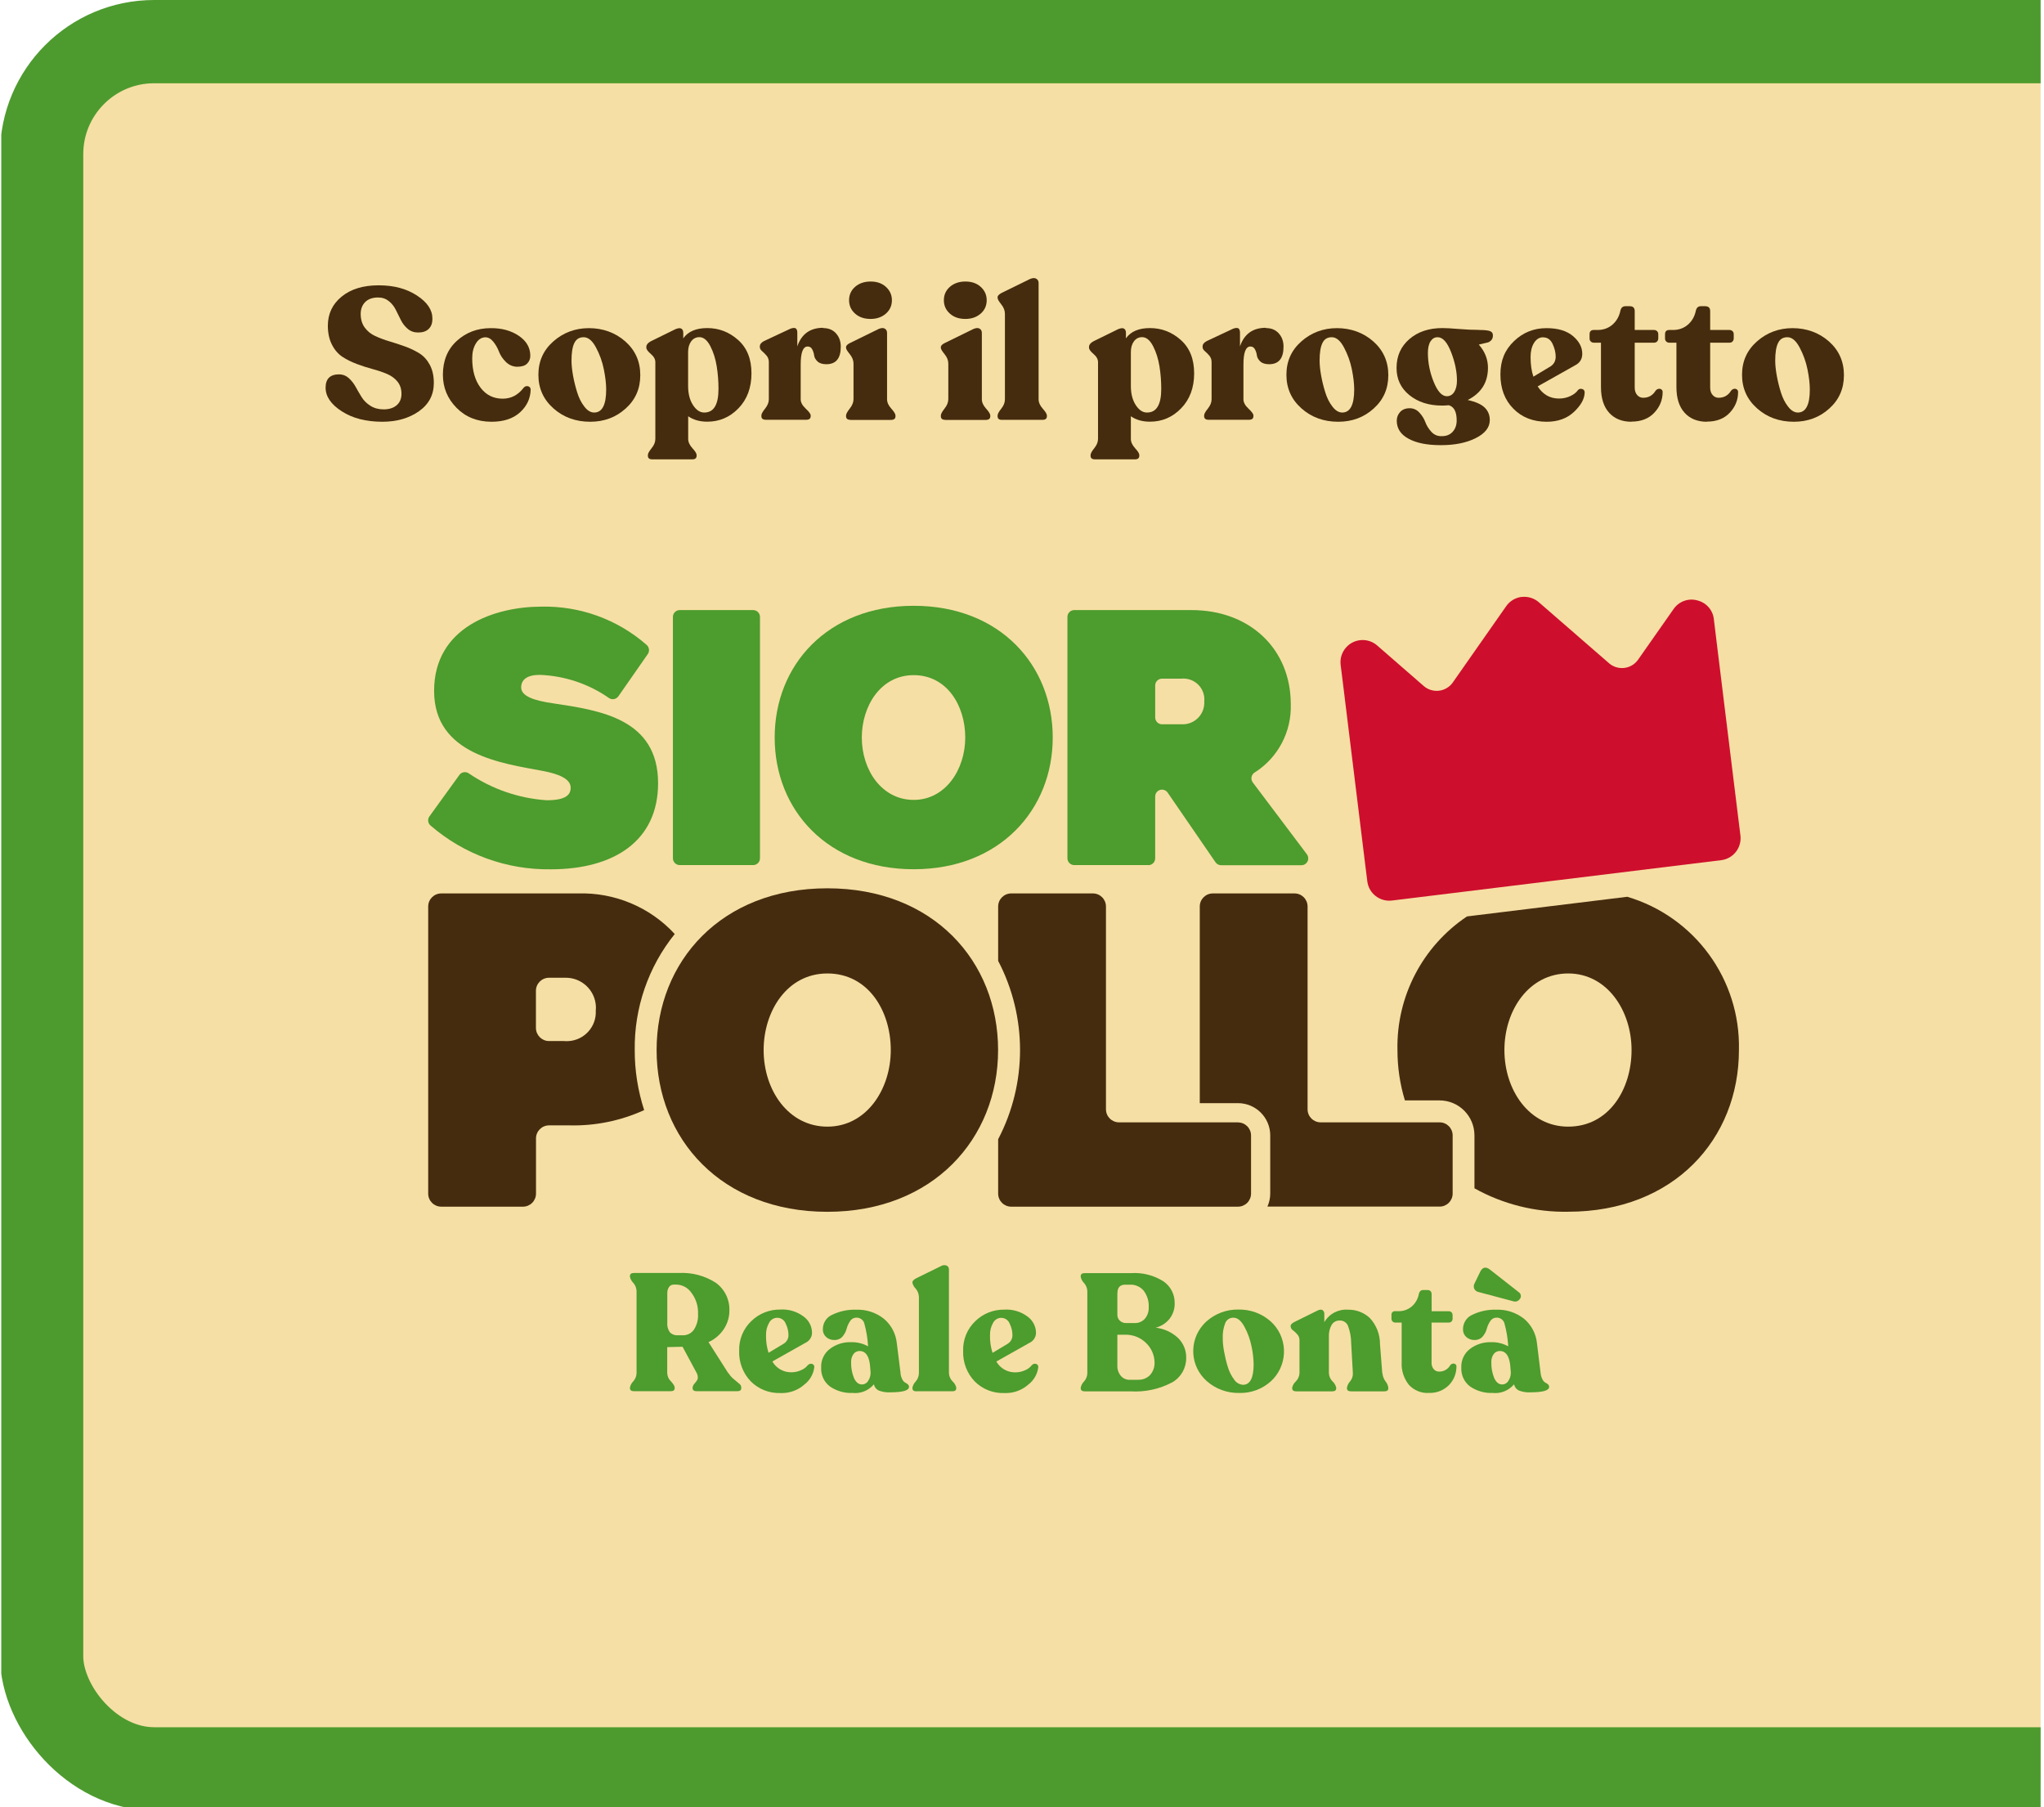
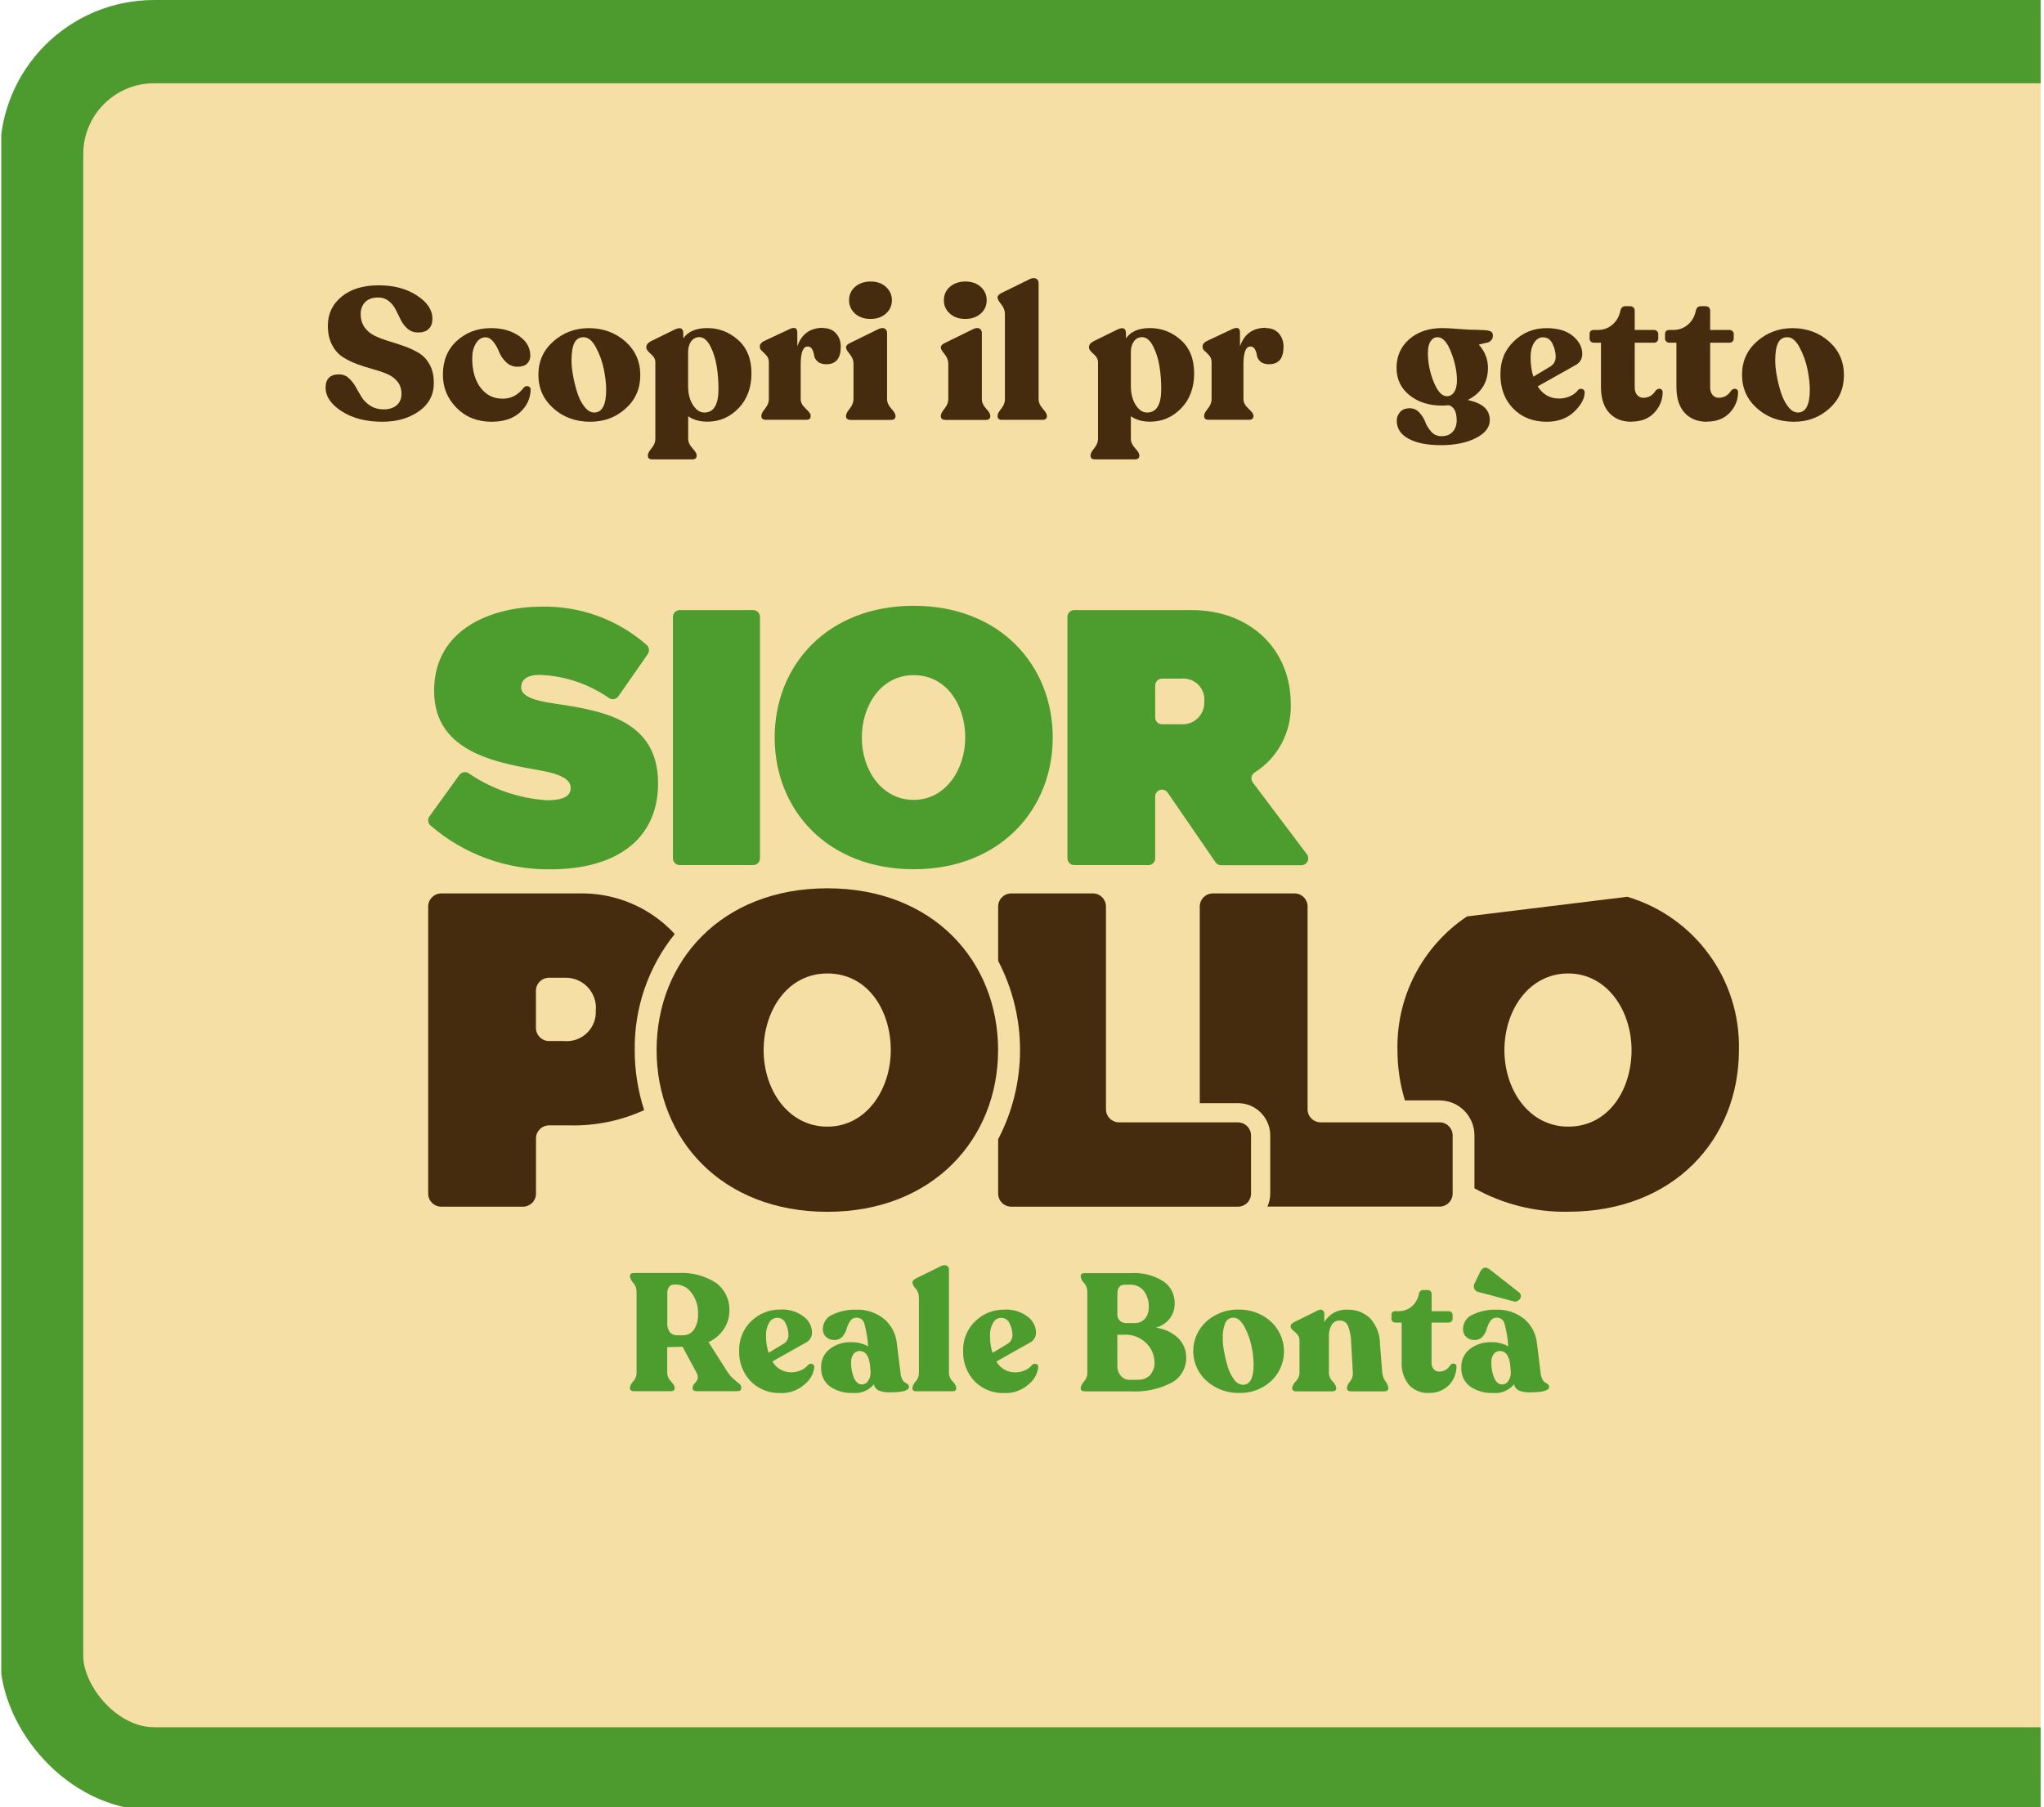
<svg xmlns="http://www.w3.org/2000/svg" id="Livello_1" data-name="Livello 1" viewBox="0 0 290.66 257">
  <defs>
    <style>      .cls-1, .cls-2 {        fill: none;      }      .cls-3 {        fill: #462c0e;      }      .cls-4 {        isolation: isolate;      }      .cls-5 {        fill: #ce0e2d;      }      .cls-6 {        clip-path: url(#clippath-1);      }      .cls-7 {        fill: #462c0f;      }      .cls-8 {        fill: #f6dfa4;      }      .cls-9 {        fill: #4c9c2e;      }      .cls-2 {        stroke: #4d9b2e;        stroke-width: 11.84px;      }      .cls-10 {        clip-path: url(#clippath);      }    </style>
    <clipPath id="clippath">
      <rect class="cls-1" x=".19" y="-66" width="290" height="424" transform="translate(290.37 292) rotate(180)" />
    </clipPath>
    <clipPath id="clippath-1">
      <rect class="cls-1" x="60.88" y="84.87" width="186.6" height="113.21" />
    </clipPath>
  </defs>
  <g class="cls-10">
    <g id="Raggruppa_2" data-name="Raggruppa 2">
      <g id="Rettangolo_89" data-name="Rettangolo 89">
        <rect class="cls-8" x="1.22" y="2" width="311.22" height="251" rx="20" ry="20" />
        <rect class="cls-2" x="5.92" y="5.92" width="301.82" height="245.6" rx="16" ry="16" />
      </g>
    </g>
    <g id="Raggruppa_5" data-name="Raggruppa 5">
      <g class="cls-6">
        <g id="Raggruppa_1" data-name="Raggruppa 1">
          <path id="Tracciato_1" data-name="Tracciato 1" class="cls-9" d="M65.32,110.2c.31-.43.9-.53,1.33-.24,3.29,2.24,7.11,3.56,11.08,3.83,2.68,0,3.42-.74,3.42-1.78,0-1.24-1.59-1.93-3.91-2.38-5.8-1.09-15.51-2.28-15.51-11.39s8.67-11.98,15.26-11.98c5.49-.12,10.83,1.82,14.96,5.44.38.33.45.88.17,1.3l-4.18,6c-.3.43-.88.55-1.32.27-2.9-2.03-6.33-3.18-9.88-3.31-1.78,0-2.63.69-2.63,1.78,0,1.24,1.78,1.88,4.61,2.28,6.59.99,14.86,2.18,14.86,11.35,0,8.22-6.29,12.24-15.26,12.24-6.26.09-12.34-2.12-17.08-6.21-.4-.33-.47-.91-.17-1.32l4.25-5.88Z" />
          <path id="Tracciato_2" data-name="Tracciato 2" class="cls-9" d="M107.1,123.01h-10.44c-.54,0-.97-.44-.97-.97h0v-34.32c0-.54.44-.97.97-.97h10.44c.54,0,.97.44.97.97v34.32c0,.54-.44.97-.97.97" />
          <path id="Tracciato_3" data-name="Tracciato 3" class="cls-9" d="M110.16,104.87c0-10.26,7.48-18.73,19.77-18.73s19.77,8.47,19.77,18.73-7.53,18.73-19.77,18.73-19.77-8.42-19.77-18.73M122.55,104.87c0,4.66,2.87,8.87,7.38,8.87s7.33-4.31,7.33-8.87-2.62-8.87-7.33-8.87-7.38,4.41-7.38,8.87" />
          <path id="Tracciato_4" data-name="Tracciato 4" class="cls-9" d="M163.3,123.01h-10.54c-.54,0-.97-.44-.97-.97v-34.32c0-.54.44-.97.97-.97h16.67c8.33,0,14.12,5.55,14.12,13.38.13,3.92-1.82,7.62-5.13,9.71-.46.28-.6.87-.33,1.33.02.03.04.06.06.09l7.69,10.21c.32.43.24,1.04-.19,1.36-.17.13-.38.2-.59.2h-11.41c-.32,0-.62-.16-.8-.42l-6.81-9.91c-.3-.44-.91-.55-1.35-.25-.26.18-.42.48-.42.8v8.8c0,.54-.44.97-.97.97h0M164.27,102.02c0,.54.44.97.97.97h2.79c1.7.08,3.14-1.23,3.22-2.92,0-.12,0-.23,0-.35.15-1.63-1.06-3.07-2.69-3.22-.18-.02-.35-.02-.53,0h-2.79c-.54,0-.97.44-.97.97h0v4.54Z" />
          <path id="Tracciato_5" data-name="Tracciato 5" class="cls-7" d="M204.7,159.59h-16.9c-1.03,0-1.86-.83-1.86-1.86v-28.83c0-1.03-.83-1.86-1.86-1.86h-11.61c-1.03,0-1.86.83-1.86,1.86v27.96h5.43c2.53,0,4.59,2.05,4.59,4.59h0v8.26c0,.64-.14,1.28-.4,1.86h24.48c1.03,0,1.86-.83,1.86-1.86v-8.26c0-1.03-.83-1.86-1.86-1.86" />
          <path id="Tracciato_6" data-name="Tracciato 6" class="cls-7" d="M176.03,159.59h-16.9c-1.03,0-1.86-.83-1.86-1.86h0v-28.83c0-1.03-.83-1.86-1.86-1.86h-11.61c-1.03,0-1.86.83-1.86,1.86h0v7.73c4.15,7.94,4.15,17.42,0,25.36v7.73c0,1.03.83,1.86,1.86,1.86h32.24c1.03,0,1.86-.83,1.86-1.86v-8.26c0-1.03-.83-1.86-1.86-1.86" />
          <path id="Tracciato_7" data-name="Tracciato 7" class="cls-7" d="M90.26,149.31c-.08-5.99,1.93-11.83,5.69-16.5-3.53-3.83-8.55-5.93-13.76-5.77h-19.44c-1.03,0-1.86.83-1.86,1.86v40.82c0,1.03.83,1.86,1.86,1.86h11.61c1.03,0,1.86-.83,1.86-1.86h0v-7.84c0-1.03.83-1.86,1.86-1.86h2.82c3.69.1,7.34-.64,10.7-2.17-.89-2.76-1.35-5.64-1.34-8.54M80.29,148.03h-2.22c-1.02,0-1.85-.83-1.86-1.86v-5.28c0-1.03.83-1.86,1.86-1.86h2.22c2.37-.09,4.36,1.75,4.45,4.12,0,.19,0,.38-.02.56.12,2.27-1.63,4.21-3.91,4.33-.18,0-.36,0-.53,0" />
          <path id="Tracciato_8" data-name="Tracciato 8" class="cls-7" d="M93.37,149.31c0-12.6,9.19-23,24.28-23s24.28,10.4,24.28,23-9.25,23-24.28,23-24.28-10.34-24.28-23M108.59,149.31c0,5.72,3.53,10.89,9.07,10.89s9.01-5.29,9.01-10.89-3.23-10.89-9.01-10.89-9.07,5.42-9.07,10.89" />
          <path id="Tracciato_9" data-name="Tracciato 9" class="cls-9" d="M103.59,195.25c.22.35.5.66.82.91.32.26.57.47.74.62.16.12.26.31.26.51v.09c0,.3-.19.44-.57.44h-5.78c-.38,0-.57-.15-.57-.44v-.09c.03-.21.13-.41.28-.56.16-.18.3-.37.42-.58.08-.3.04-.62-.11-.9l-2.02-3.75-2.18.05v3.7c.02.45.21.87.53,1.17.36.39.53.68.53.87v.09c0,.3-.19.44-.57.44h-5.22c-.38,0-.57-.15-.57-.44v-.09c.07-.33.23-.63.47-.87.29-.32.46-.74.47-1.17v-11.67c-.02-.44-.18-.85-.47-1.17-.24-.24-.41-.54-.47-.87v-.09c0-.3.19-.44.57-.44h6.38c1.85-.1,3.68.38,5.24,1.38,1.28.91,2.01,2.41,1.95,3.99,0,.91-.27,1.8-.76,2.56-.54.83-1.3,1.49-2.21,1.9l2.82,4.43ZM94.89,188.04c-.05.5.08,1,.37,1.41.3.3.71.45,1.13.42h.71c.61.01,1.19-.27,1.55-.76.45-.68.67-1.49.61-2.3.05-1.07-.29-2.13-.94-2.99-.48-.7-1.26-1.13-2.1-1.16h-.43c-.26,0-.51.13-.65.34-.18.26-.26.57-.25.89v4.15Z" />
          <path id="Tracciato_10" data-name="Tracciato 10" class="cls-9" d="M114.91,194.09c.15-.16.38-.22.58-.15.21.06.34.27.3.49-.12.96-.62,1.83-1.38,2.42-.94.84-2.18,1.29-3.44,1.23-1.58.05-3.11-.55-4.22-1.67-1.11-1.16-1.7-2.73-1.64-4.34-.05-1.58.57-3.11,1.72-4.21,1.1-1.08,2.58-1.67,4.12-1.65,1.2-.08,2.38.28,3.34,1,.72.53,1.16,1.36,1.18,2.25.02.63-.35,1.21-.92,1.47l-4.72,2.66c.55.97,1.59,1.56,2.7,1.54.48,0,.95-.1,1.39-.3.39-.16.73-.42.98-.75M110.52,187.38c-.49,0-.93.28-1.15.71-.31.54-.46,1.15-.44,1.78-.02.84.1,1.68.36,2.49l2.21-1.33c.4-.27.64-.73.62-1.21,0-.56-.14-1.11-.39-1.61-.19-.5-.66-.83-1.2-.83" />
          <path id="Tracciato_11" data-name="Tracciato 11" class="cls-9" d="M128.05,195.25c.03.32.12.63.27.91.09.18.23.34.4.44.13.06.26.14.37.24.11.09.17.22.17.36,0,.52-.89.78-2.68.78-.55.03-1.11-.06-1.63-.26-.35-.17-.6-.49-.68-.88-.74.88-1.87,1.35-3.01,1.23-1.15.05-2.29-.27-3.24-.92-.84-.63-1.3-1.64-1.25-2.68-.05-1.04.41-2.03,1.23-2.66.87-.66,1.94-1,3.04-.96.84-.02,1.67.18,2.4.59v-.07c-.07-1.08-.25-2.14-.53-3.18-.14-.51-.62-.86-1.15-.83-.36,0-.69.19-.88.5-.22.33-.39.7-.49,1.09-.11.4-.31.78-.58,1.09-.28.33-.7.51-1.14.5-.44.02-.87-.13-1.2-.43-.31-.29-.48-.69-.46-1.11,0-.91.54-1.73,1.38-2.07,1.05-.5,2.21-.74,3.37-.7,1.42-.05,2.82.41,3.93,1.29,1.05.88,1.71,2.14,1.84,3.5l.53,4.23ZM122.57,196.86c.37,0,.71-.2.89-.52.23-.35.35-.76.34-1.18l-.09-1.09c-.16-1.31-.65-1.97-1.47-1.97-.35,0-.68.16-.88.44-.24.34-.35.76-.33,1.17-.02.77.12,1.53.41,2.24.28.61.65.91,1.13.91" />
          <path id="Tracciato_12" data-name="Tracciato 12" class="cls-9" d="M130.3,197.84c-.36,0-.55-.15-.55-.44v-.09c.07-.33.23-.63.46-.87.29-.33.45-.74.46-1.17v-10.84c-.01-.44-.17-.86-.46-1.2-.23-.23-.39-.51-.46-.82v-.09c0-.17.17-.36.52-.55l3.58-1.76c.24-.14.54-.15.79-.04.19.11.31.31.3.53v14.76c.02.44.21.86.52,1.17.26.23.44.53.52.87v.09c0,.3-.19.45-.57.44h-5.12Z" />
          <path id="Tracciato_13" data-name="Tracciato 13" class="cls-9" d="M146.76,194.09c.15-.16.38-.22.58-.15.21.06.34.27.3.49-.12.96-.62,1.83-1.38,2.42-.94.84-2.18,1.29-3.44,1.23-1.58.06-3.11-.54-4.22-1.66-1.11-1.16-1.7-2.73-1.64-4.34-.05-1.58.57-3.11,1.72-4.21,1.1-1.08,2.58-1.67,4.12-1.65,1.2-.08,2.38.28,3.34,1,.72.53,1.16,1.36,1.18,2.25.02.63-.35,1.21-.92,1.47l-4.72,2.66c.55.97,1.59,1.56,2.7,1.54.48,0,.95-.1,1.39-.3.39-.16.73-.42.98-.75M142.37,187.39c-.49,0-.93.28-1.15.71-.31.54-.46,1.15-.44,1.78-.02.84.1,1.68.36,2.49l2.21-1.33c.4-.27.64-.73.62-1.21,0-.56-.14-1.11-.39-1.61-.19-.5-.66-.83-1.2-.83" />
          <path id="Tracciato_14" data-name="Tracciato 14" class="cls-9" d="M164.27,188.78c1.2.12,2.34.63,3.23,1.45.78.75,1.21,1.79,1.18,2.87.01,1.43-.75,2.76-1.99,3.46-1.83.97-3.89,1.41-5.95,1.28h-6.49c-.38,0-.57-.15-.57-.44v-.09c.07-.33.23-.63.47-.87.29-.32.46-.74.47-1.17v-11.67c-.02-.44-.18-.85-.47-1.17-.24-.24-.41-.54-.47-.87v-.09c0-.3.19-.44.57-.44h6.57c1.63-.11,3.26.3,4.64,1.18,1.01.7,1.6,1.86,1.58,3.08.03.81-.24,1.61-.74,2.25-.51.63-1.22,1.07-2,1.26M158.89,183.91v2.99c-.02.34.11.67.36.9.25.23.59.35.92.33h1.18c.55.02,1.08-.2,1.45-.61.38-.45.58-1.04.55-1.63.05-.85-.21-1.69-.72-2.37-.49-.57-1.21-.89-1.96-.85h-.66c-.74,0-1.12.41-1.11,1.23M161.81,196.19c.65.04,1.29-.21,1.74-.68.43-.49.66-1.14.63-1.79-.02-1.02-.43-1.99-1.15-2.7-.82-.84-1.97-1.29-3.14-1.23h-1v4.39c-.02.53.15,1.04.49,1.45.32.38.8.59,1.29.57h1.14Z" />
          <path id="Tracciato_15" data-name="Tracciato 15" class="cls-9" d="M176.25,198.07c-1.71.04-3.38-.56-4.66-1.7-2.35-2.09-2.56-5.68-.47-8.03.15-.16.3-.32.46-.46,1.24-1.1,2.85-1.7,4.51-1.67,1.69-.04,3.34.56,4.6,1.68,2.36,2.13,2.54,5.77.41,8.14-.12.13-.24.25-.37.37-1.22,1.11-2.83,1.71-4.48,1.67M176.75,196.91c1.01,0,1.52-.97,1.52-2.92-.02-.85-.11-1.7-.3-2.54-.19-.97-.53-1.9-1-2.78-.47-.87-.99-1.3-1.55-1.3-.51-.03-.98.27-1.18.74-.28.71-.4,1.47-.36,2.23,0,.62.07,1.24.19,1.85.13.73.3,1.44.52,2.15.19.66.5,1.28.91,1.83.27.43.74.7,1.25.74" />
          <path id="Tracciato_16" data-name="Tracciato 16" class="cls-9" d="M196.58,195.25c.04.42.19.83.44,1.17.21.25.35.56.4.89v.09c0,.3-.19.44-.57.44h-4.74c-.38,0-.57-.15-.57-.44v-.09c.06-.33.22-.63.44-.88.28-.33.42-.75.4-1.18l-.24-4.25c0-.85-.16-1.7-.46-2.49-.2-.47-.67-.76-1.17-.74-.47-.02-.91.22-1.15.62-.29.51-.42,1.1-.39,1.68v5.18c.02.45.21.87.52,1.18.26.23.44.54.52.88v.09c0,.3-.19.44-.57.44h-5.12c-.38,0-.57-.15-.57-.44v-.09c.08-.34.26-.65.52-.88.31-.32.5-.74.52-1.18v-4.67c0-.31-.1-.61-.31-.84-.19-.22-.4-.41-.63-.59-.19-.12-.3-.32-.32-.53v-.07c0-.21.19-.4.57-.59l3.32-1.64c.3-.13.52-.13.68-.01.16.15.25.36.22.58v1.12c.69-1.2,2.01-1.89,3.39-1.78,1.13-.02,2.23.4,3.06,1.16.96,1.02,1.48,2.37,1.47,3.77l.32,4.09Z" />
          <path id="Tracciato_17" data-name="Tracciato 17" class="cls-9" d="M203.19,198.07c-1.07.06-2.1-.36-2.83-1.14-.74-.92-1.11-2.08-1.04-3.25v-5.62h-.9c-.29.01-.54-.22-.55-.51,0-.01,0-.03,0-.04v-.52c-.04-.26.15-.51.41-.55.05,0,.09,0,.14,0h.44c.68.02,1.35-.22,1.87-.65.53-.45.89-1.06,1.02-1.74.08-.41.29-.62.64-.62h.55c.43,0,.64.21.64.62v2.4h2.44c.29-.01.53.22.54.51,0,.01,0,.03,0,.04v.52c.01.29-.22.53-.51.54-.01,0-.03,0-.04,0h-2.44v5.69c-.02.34.09.67.31.94.19.22.47.35.76.34.64.02,1.25-.32,1.57-.88.09-.13.22-.22.38-.25.13-.03.26,0,.37.08.1.08.16.2.15.33,0,.98-.37,1.92-1.05,2.62-.75.77-1.8,1.18-2.88,1.13" />
          <path id="Tracciato_18" data-name="Tracciato 18" class="cls-9" d="M219.08,195.25c.03.32.12.63.27.91.09.18.23.34.4.44.13.06.26.14.37.24.11.09.17.22.17.36,0,.52-.89.78-2.68.78-.56.03-1.11-.06-1.63-.26-.35-.17-.6-.49-.68-.88-.74.88-1.87,1.35-3.01,1.23-1.15.05-2.29-.27-3.24-.92-.84-.63-1.3-1.63-1.25-2.68-.05-1.04.41-2.03,1.23-2.66.87-.66,1.94-1,3.04-.96.84-.02,1.67.18,2.4.59v-.07c-.07-1.08-.25-2.14-.53-3.18-.14-.51-.62-.86-1.15-.83-.36,0-.69.19-.88.5-.22.33-.39.7-.49,1.09-.11.4-.31.78-.58,1.09-.28.33-.7.51-1.14.5-.44.02-.87-.14-1.2-.43-.31-.29-.48-.69-.46-1.11,0-.91.54-1.73,1.38-2.07,1.05-.5,2.21-.74,3.37-.7,1.42-.05,2.81.41,3.93,1.29,1.05.88,1.71,2.14,1.84,3.5l.52,4.23ZM210.26,183.72c-.28-.05-.51-.23-.63-.49-.1-.26-.07-.56.08-.79l.78-1.61c.33-.66.8-.76,1.4-.29l4.08,3.2c.31.2.39.62.19.92-.01.02-.02.03-.04.05-.21.32-.62.45-.97.31l-4.89-1.3ZM213.61,196.86c.37,0,.71-.2.89-.52.23-.35.35-.76.34-1.18l-.09-1.09c-.16-1.31-.65-1.97-1.47-1.97-.35,0-.68.16-.88.44-.24.34-.35.76-.33,1.17-.02.77.12,1.53.41,2.24.28.61.65.91,1.13.91" />
          <path id="Tracciato_19" data-name="Tracciato 19" class="cls-7" d="M231.37,127.52l-22.76,2.79c-6.32,4.23-10.05,11.39-9.89,18.99,0,2.43.35,4.85,1.06,7.17h4.92c2.75,0,4.97,2.23,4.97,4.98v7.52c4.07,2.27,8.67,3.42,13.33,3.33,15.03,0,24.28-10.34,24.28-23,.23-10.02-6.29-18.95-15.9-21.79M223,160.2c-5.54,0-9.07-5.18-9.07-10.89s3.53-10.89,9.07-10.89,9.01,5.29,9.01,10.89-3.23,10.89-9.01,10.89" />
-           <path id="Tracciato_20" data-name="Tracciato 20" class="cls-5" d="M241.32,85.36c-1.27-.33-2.6.17-3.34,1.25l-5.04,7.19c-.89,1.27-2.63,1.57-3.9.69-.08-.06-.16-.12-.23-.18l-9.99-8.68c-.63-.54-1.45-.82-2.28-.76h0s-.17.01-.17.01l-.17.02h0c-.82.15-1.55.62-2.02,1.3l-7.59,10.84c-.89,1.27-2.63,1.57-3.9.69-.08-.06-.16-.12-.23-.18l-6.63-5.77c-1.31-1.14-3.3-1-4.44.31-.58.67-.86,1.56-.75,2.45l.42,3.38,2.95,24.01.42,3.38c.21,1.73,1.78,2.95,3.51,2.74l23.23-2.85.35-.04,23.23-2.85c1.73-.21,2.95-1.78,2.74-3.51h0s-.42-3.38-.42-3.38l-2.95-24-.41-3.38c-.14-1.3-1.09-2.37-2.37-2.67" />
        </g>
      </g>
    </g>
    <g id="Scopri_il_progetto" data-name="Scopri il progetto" class="cls-4">
      <g class="cls-4">
        <path class="cls-3" d="M54.37,59.97c-2.33,0-4.25-.5-5.78-1.49-1.53-.99-2.29-2.11-2.29-3.36s.64-1.89,1.92-1.89c.51,0,.97.17,1.36.52.39.35.72.76.99,1.25s.55.98.85,1.46c.3.49.72.9,1.25,1.24.53.34,1.16.51,1.89.51.78,0,1.4-.2,1.85-.59.45-.39.68-.93.68-1.62s-.19-1.27-.57-1.74c-.38-.47-.88-.83-1.49-1.09-.61-.26-1.29-.49-2.04-.69-.75-.2-1.49-.44-2.24-.72-.75-.28-1.42-.61-2.04-1.01-.61-.4-1.12-.98-1.5-1.73-.39-.75-.59-1.66-.59-2.7,0-1.7.66-3.09,1.97-4.15,1.31-1.07,3.06-1.6,5.25-1.6s3.96.48,5.45,1.45,2.21,2.07,2.2,3.32c0,.6-.17,1.08-.52,1.42-.35.35-.85.52-1.5.52-.59,0-1.08-.17-1.49-.52s-.73-.76-.97-1.24c-.24-.48-.48-.96-.72-1.45-.24-.49-.57-.91-.99-1.25s-.93-.52-1.53-.52c-.8,0-1.41.22-1.84.65-.43.44-.64,1-.64,1.69,0,.76.19,1.41.57,1.93.38.52.88.93,1.49,1.21.61.28,1.29.54,2.04.76.75.22,1.49.47,2.22.73.74.27,1.41.59,2.02.97.61.38,1.11.93,1.49,1.64.38.71.57,1.57.57,2.58,0,1.69-.71,3.03-2.12,4.02-1.41.99-3.15,1.49-5.21,1.49Z" />
        <path class="cls-3" d="M69.9,59.97c-2.02,0-3.68-.66-4.98-1.98-1.3-1.32-1.94-2.89-1.94-4.7,0-2.01.66-3.61,1.97-4.81,1.31-1.2,2.91-1.81,4.79-1.82,1.58-.02,2.92.34,4.02,1.08,1.1.74,1.65,1.69,1.65,2.86,0,.44-.16.82-.47,1.12-.31.3-.8.44-1.48.43-.6-.04-1.12-.27-1.56-.72-.44-.44-.75-.92-.95-1.44s-.46-.98-.8-1.4c-.34-.42-.72-.63-1.14-.63-.55.02-1,.31-1.34.88-.35.57-.52,1.27-.52,2.1,0,1.74.39,3.13,1.18,4.18.79,1.05,1.84,1.57,3.16,1.57,1.19,0,2.17-.51,2.96-1.54.18-.21.39-.29.64-.23.25.06.37.24.37.52-.04,1.24-.54,2.31-1.52,3.2-.98.89-2.33,1.33-4.05,1.33Z" />
        <path class="cls-3" d="M83.93,59.97c-2.06,0-3.8-.63-5.23-1.9-1.43-1.27-2.14-2.86-2.14-4.78s.71-3.5,2.13-4.75c1.42-1.25,3.11-1.88,5.06-1.88s3.75.63,5.17,1.89c1.42,1.26,2.13,2.86,2.13,4.79s-.69,3.5-2.08,4.75c-1.38,1.25-3.06,1.88-5.03,1.88ZM84.49,58.66c1.14,0,1.71-1.09,1.71-3.28,0-.8-.11-1.75-.33-2.85-.22-1.1-.59-2.14-1.12-3.12-.52-.98-1.11-1.46-1.75-1.46s-1.06.28-1.33.83c-.27.55-.4,1.38-.4,2.5,0,.59.07,1.28.21,2.08.14.8.34,1.6.59,2.41.25.81.59,1.49,1.03,2.05.43.56.9.84,1.4.84Z" />
        <path class="cls-3" d="M100.58,46.65c1.65,0,3.11.56,4.38,1.69,1.27,1.13,1.9,2.71,1.9,4.75s-.62,3.7-1.85,4.97c-1.23,1.27-2.71,1.9-4.43,1.9-1.08,0-1.99-.26-2.72-.77v3.22c0,.44.2.88.6,1.32.4.43.6.76.6.97v.11c0,.34-.21.51-.64.51h-5.65c-.43,0-.64-.17-.64-.51v-.11c0-.21.18-.54.53-.97.36-.44.53-.87.53-1.32v-10.92c0-.41-.21-.79-.64-1.16-.43-.36-.64-.66-.64-.89v-.13c0-.28.2-.54.61-.77l3.52-1.73c.39-.16.67-.19.85-.08s.27.31.27.61v.77c.69-.98,1.83-1.46,3.41-1.46ZM100.15,58.66c1.35,0,2.02-1.12,2.02-3.36,0-1.07-.08-2.13-.25-3.2-.17-1.07-.47-2.02-.91-2.88-.44-.85-.96-1.28-1.56-1.28-.48,0-.87.2-1.16.59-.29.39-.44.9-.44,1.52v4.82c0,1.1.23,2.01.69,2.72.46.71.99,1.07,1.6,1.07Z" />
        <path class="cls-3" d="M117.06,46.65c.76,0,1.37.25,1.82.75.45.5.68,1.13.68,1.89,0,1.67-.68,2.5-2.05,2.5-.55,0-.97-.13-1.25-.39s-.45-.55-.49-.87c-.04-.32-.14-.61-.28-.87-.14-.26-.36-.39-.64-.39-.66,0-.99.85-.99,2.56v4.95c0,.44.24.88.71,1.32.47.44.71.76.71.97v.11c0,.34-.21.51-.64.51h-5.73c-.43,0-.64-.17-.64-.51v-.11c0-.21.18-.54.53-.97.35-.44.53-.87.53-1.32v-5.3c0-.35-.11-.66-.32-.91-.21-.25-.43-.46-.64-.64-.21-.18-.32-.37-.32-.59v-.08c0-.3.2-.56.61-.77l3.76-1.76c.35-.12.6-.13.75-.03.14.11.21.31.21.61v1.94c.6-1.76,1.83-2.64,3.68-2.64Z" />
        <path class="cls-3" d="M120.95,59.7c-.43,0-.64-.17-.64-.51v-.11c0-.21.18-.54.53-.99.35-.44.53-.89.53-1.33v-5.06c0-.46-.18-.91-.53-1.34-.36-.44-.53-.73-.53-.89v-.11c0-.21.2-.42.61-.61l4.02-1.97c.37-.16.67-.18.88-.05.21.12.32.33.32.61v9.43c0,.44.2.89.6,1.33s.6.77.6.99v.11c0,.34-.22.51-.67.51h-5.73ZM123.8,45.35c-.91,0-1.64-.25-2.21-.76s-.85-1.14-.85-1.9.28-1.4.85-1.9,1.31-.76,2.21-.76,1.62.25,2.18.76.85,1.14.85,1.9-.28,1.4-.85,1.9-1.3.76-2.18.76Z" />
        <path class="cls-3" d="M134.43,59.7c-.43,0-.64-.17-.64-.51v-.11c0-.21.18-.54.53-.99.35-.44.53-.89.53-1.33v-5.06c0-.46-.18-.91-.53-1.34-.36-.44-.53-.73-.53-.89v-.11c0-.21.2-.42.61-.61l4.02-1.97c.37-.16.67-.18.88-.05.21.12.32.33.32.61v9.43c0,.44.2.89.6,1.33s.6.77.6.99v.11c0,.34-.22.51-.67.51h-5.73ZM137.28,45.35c-.91,0-1.64-.25-2.21-.76s-.85-1.14-.85-1.9.28-1.4.85-1.9,1.31-.76,2.21-.76,1.62.25,2.18.76.85,1.14.85,1.9-.28,1.4-.85,1.9-1.3.76-2.18.76Z" />
        <path class="cls-3" d="M142.47,59.7c-.41,0-.61-.17-.61-.51v-.11c0-.21.17-.54.52-.97.35-.44.52-.87.52-1.32v-12.17c0-.46-.17-.91-.52-1.34-.35-.44-.52-.74-.52-.92v-.11c0-.2.2-.4.59-.61l4.02-1.97c.37-.16.67-.17.89-.04.22.13.33.33.33.6v16.56c0,.44.2.88.59,1.32s.59.76.59.97v.11c0,.34-.21.51-.64.51h-5.75Z" />
        <path class="cls-3" d="M163.53,46.65c1.65,0,3.11.56,4.38,1.69,1.27,1.13,1.9,2.71,1.9,4.75s-.62,3.7-1.85,4.97c-1.23,1.27-2.71,1.9-4.43,1.9-1.08,0-1.99-.26-2.72-.77v3.22c0,.44.2.88.6,1.32.4.43.6.76.6.97v.11c0,.34-.21.51-.64.51h-5.65c-.43,0-.64-.17-.64-.51v-.11c0-.21.18-.54.53-.97.35-.44.53-.87.53-1.32v-10.92c0-.41-.21-.79-.64-1.16-.43-.36-.64-.66-.64-.89v-.13c0-.28.2-.54.61-.77l3.52-1.73c.39-.16.67-.19.85-.08.18.11.27.31.27.61v.77c.69-.98,1.83-1.46,3.41-1.46ZM163.11,58.66c1.35,0,2.02-1.12,2.02-3.36,0-1.07-.08-2.13-.25-3.2-.17-1.07-.47-2.02-.91-2.88-.44-.85-.96-1.28-1.56-1.28-.48,0-.87.2-1.16.59-.29.39-.44.9-.44,1.52v4.82c0,1.1.23,2.01.69,2.72.46.71.99,1.07,1.6,1.07Z" />
        <path class="cls-3" d="M180.02,46.65c.76,0,1.37.25,1.82.75.45.5.68,1.13.68,1.89,0,1.67-.68,2.5-2.05,2.5-.55,0-.97-.13-1.25-.39s-.45-.55-.49-.87c-.04-.32-.14-.61-.28-.87-.14-.26-.36-.39-.64-.39-.66,0-.99.85-.99,2.56v4.95c0,.44.24.88.71,1.32.47.44.71.76.71.97v.11c0,.34-.21.51-.64.51h-5.73c-.43,0-.64-.17-.64-.51v-.11c0-.21.18-.54.53-.97.35-.44.53-.87.53-1.32v-5.3c0-.35-.11-.66-.32-.91-.21-.25-.43-.46-.64-.64-.21-.18-.32-.37-.32-.59v-.08c0-.3.2-.56.61-.77l3.75-1.76c.36-.12.6-.13.75-.03.14.11.21.31.21.61v1.94c.6-1.76,1.83-2.64,3.67-2.64Z" />
-         <path class="cls-3" d="M190.3,59.97c-2.06,0-3.8-.63-5.23-1.9-1.43-1.27-2.14-2.86-2.14-4.78s.71-3.5,2.13-4.75c1.42-1.25,3.11-1.88,5.06-1.88s3.75.63,5.17,1.89c1.42,1.26,2.13,2.86,2.13,4.79s-.69,3.5-2.08,4.75c-1.38,1.25-3.06,1.88-5.03,1.88ZM190.86,58.66c1.14,0,1.71-1.09,1.71-3.28,0-.8-.11-1.75-.33-2.85-.22-1.1-.6-2.14-1.12-3.12-.52-.98-1.1-1.46-1.74-1.46s-1.07.28-1.33.83c-.27.55-.4,1.38-.4,2.5,0,.59.07,1.28.21,2.08.14.8.34,1.6.59,2.41.25.81.59,1.49,1.03,2.05.43.56.9.84,1.4.84Z" />
        <path class="cls-3" d="M210.35,46.92c.83,0,1.38.07,1.62.2.25.13.35.36.32.68-.02.25-.1.45-.25.6s-.3.25-.45.29c-.15.04-.37.1-.67.16-.29.06-.5.11-.63.15.87.99,1.3,2.09,1.3,3.3,0,2.08-.96,3.6-2.88,4.58,1.14.25,1.94.61,2.42,1.08.48.47.72,1.06.72,1.77,0,1.05-.67,1.9-2,2.57-1.33.67-2.98,1-4.95,1s-3.47-.3-4.59-.91c-1.13-.6-1.69-1.46-1.69-2.58,0-.46.16-.87.48-1.23.32-.35.77-.53,1.36-.53.53,0,.99.2,1.37.61.38.41.67.86.85,1.36.19.5.47.95.85,1.37s.85.63,1.4.63c.69.02,1.23-.18,1.62-.6.39-.42.59-.96.59-1.64,0-1.23-.37-1.94-1.12-2.16-.39.04-.71.05-.96.05-1.88,0-3.43-.5-4.65-1.49s-1.82-2.28-1.82-3.86c0-1.69.61-3.05,1.82-4.1,1.22-1.05,2.78-1.57,4.7-1.57.5,0,1.28.04,2.34.13s2.02.13,2.88.13ZM203.05,50.19c0,1.4.28,2.78.83,4.13.55,1.35,1.17,2.02,1.86,2.02.44,0,.79-.2,1.05-.6.26-.4.39-.95.39-1.64,0-1.26-.28-2.6-.83-4.02-.55-1.42-1.19-2.13-1.92-2.13-.43,0-.76.2-1.01.59-.25.39-.37.94-.37,1.65Z" />
        <path class="cls-3" d="M224.36,55.49c.19-.2.41-.25.65-.17.24.08.35.26.33.55-.04.89-.55,1.79-1.54,2.72-.99.92-2.28,1.38-3.86,1.38-1.94,0-3.52-.62-4.74-1.86-1.23-1.24-1.84-2.87-1.84-4.87s.64-3.49,1.93-4.73,2.83-1.85,4.62-1.85c1.62,0,2.87.37,3.76,1.12.89.75,1.33,1.59,1.33,2.53,0,.75-.35,1.3-1.04,1.65l-5.3,2.98c.73,1.15,1.74,1.73,3.04,1.73.55,0,1.07-.11,1.56-.33s.86-.5,1.11-.84ZM219.43,47.96c-.53,0-.96.27-1.29.8-.33.53-.49,1.2-.49,2,0,1.07.13,2,.4,2.8l2.48-1.49c.46-.32.69-.77.69-1.36s-.15-1.19-.44-1.81c-.29-.62-.74-.93-1.34-.93Z" />
        <path class="cls-3" d="M232,59.97c-1.35,0-2.41-.43-3.18-1.28-.77-.85-1.16-2.07-1.16-3.65v-6.31h-1.01c-.18,0-.32-.06-.44-.17-.12-.12-.17-.26-.17-.44v-.59c0-.41.2-.61.61-.61h.51c.82,0,1.52-.24,2.1-.73s.97-1.14,1.15-1.96c.09-.46.33-.69.72-.69h.61c.48,0,.72.23.72.69v2.69h2.74c.18,0,.32.06.44.17.12.12.17.26.17.44v.59c0,.18-.06.32-.17.44-.12.12-.26.17-.44.17h-2.74v6.39c0,.44.12.79.35,1.05.23.26.51.39.85.39.76,0,1.35-.33,1.76-.99.12-.16.27-.25.43-.28.16-.03.3,0,.41.09.12.09.17.21.17.37,0,1.12-.4,2.1-1.19,2.94s-1.87,1.26-3.24,1.26Z" />
        <path class="cls-3" d="M242.73,59.97c-1.35,0-2.41-.43-3.18-1.28-.77-.85-1.16-2.07-1.16-3.65v-6.31h-1.01c-.18,0-.32-.06-.44-.17-.12-.12-.17-.26-.17-.44v-.59c0-.41.2-.61.61-.61h.51c.82,0,1.52-.24,2.1-.73s.97-1.14,1.15-1.96c.09-.46.33-.69.72-.69h.61c.48,0,.72.23.72.69v2.69h2.74c.18,0,.32.06.44.17.12.12.17.26.17.44v.59c0,.18-.06.32-.17.44-.12.12-.26.17-.44.17h-2.74v6.39c0,.44.12.79.35,1.05.23.26.51.39.85.39.76,0,1.35-.33,1.76-.99.12-.16.27-.25.43-.28.16-.03.3,0,.41.09.12.09.17.21.17.37,0,1.12-.4,2.1-1.19,2.94s-1.87,1.26-3.24,1.26Z" />
        <path class="cls-3" d="M255.09,59.97c-2.06,0-3.8-.63-5.23-1.9-1.43-1.27-2.14-2.86-2.14-4.78s.71-3.5,2.13-4.75c1.42-1.25,3.11-1.88,5.06-1.88s3.75.63,5.17,1.89c1.42,1.26,2.13,2.86,2.13,4.79s-.69,3.5-2.08,4.75c-1.38,1.25-3.06,1.88-5.03,1.88ZM255.65,58.66c1.14,0,1.71-1.09,1.71-3.28,0-.8-.11-1.75-.33-2.85-.22-1.1-.6-2.14-1.12-3.12-.52-.98-1.1-1.46-1.74-1.46s-1.07.28-1.33.83c-.27.55-.4,1.38-.4,2.5,0,.59.07,1.28.21,2.08.14.8.34,1.6.59,2.41.25.81.59,1.49,1.03,2.05.43.56.9.84,1.4.84Z" />
      </g>
    </g>
  </g>
</svg>